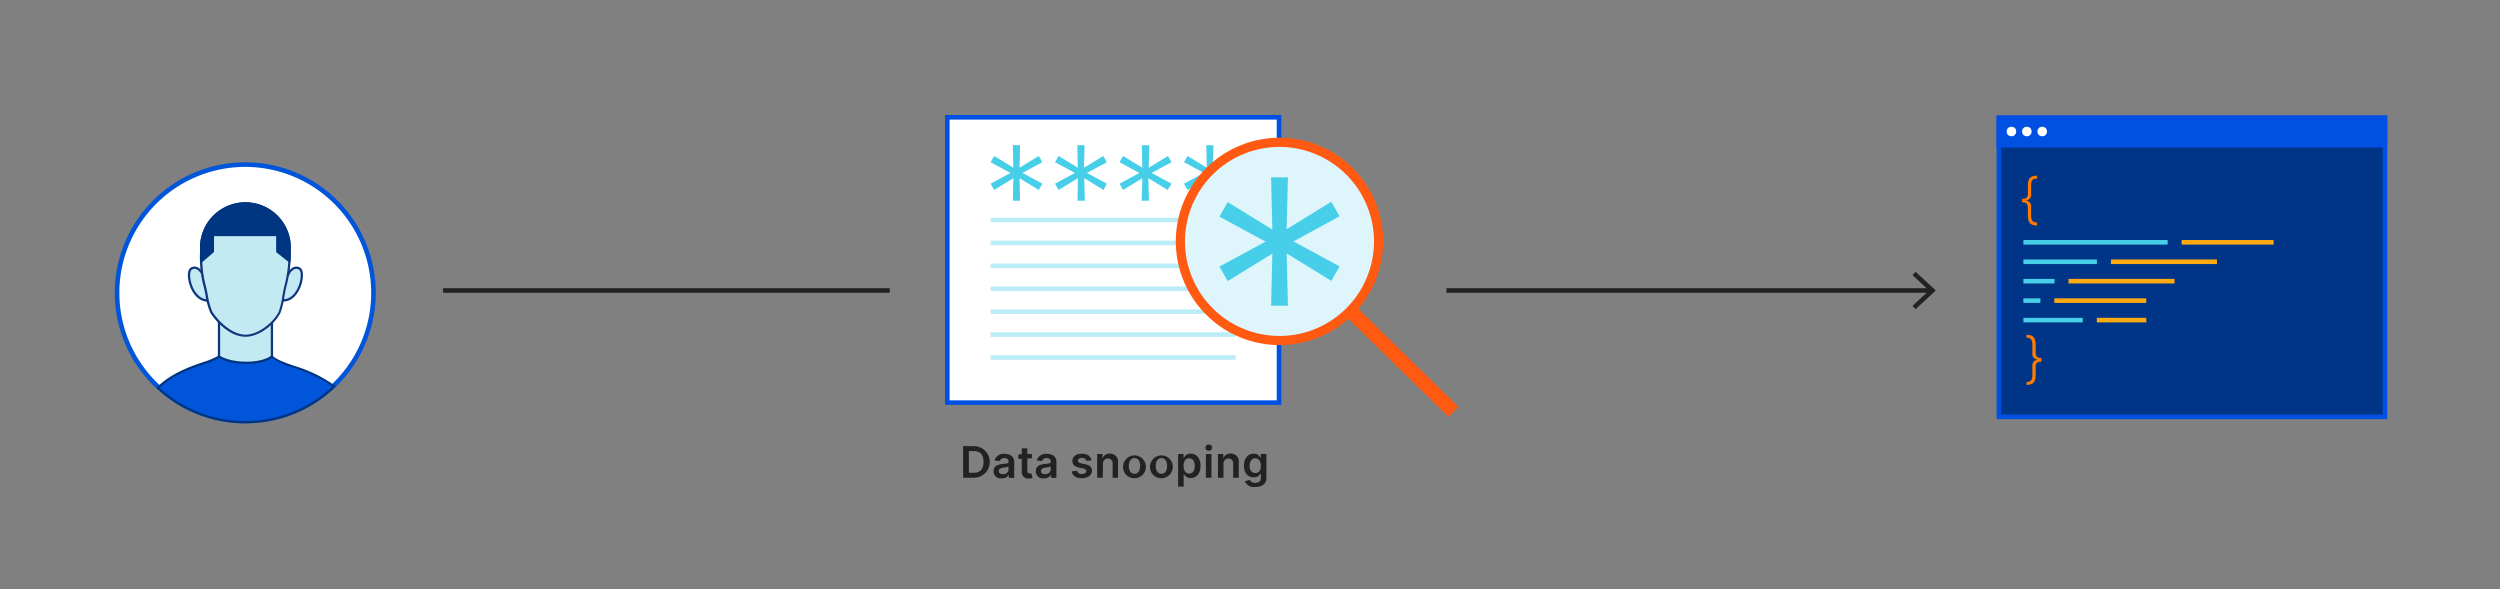
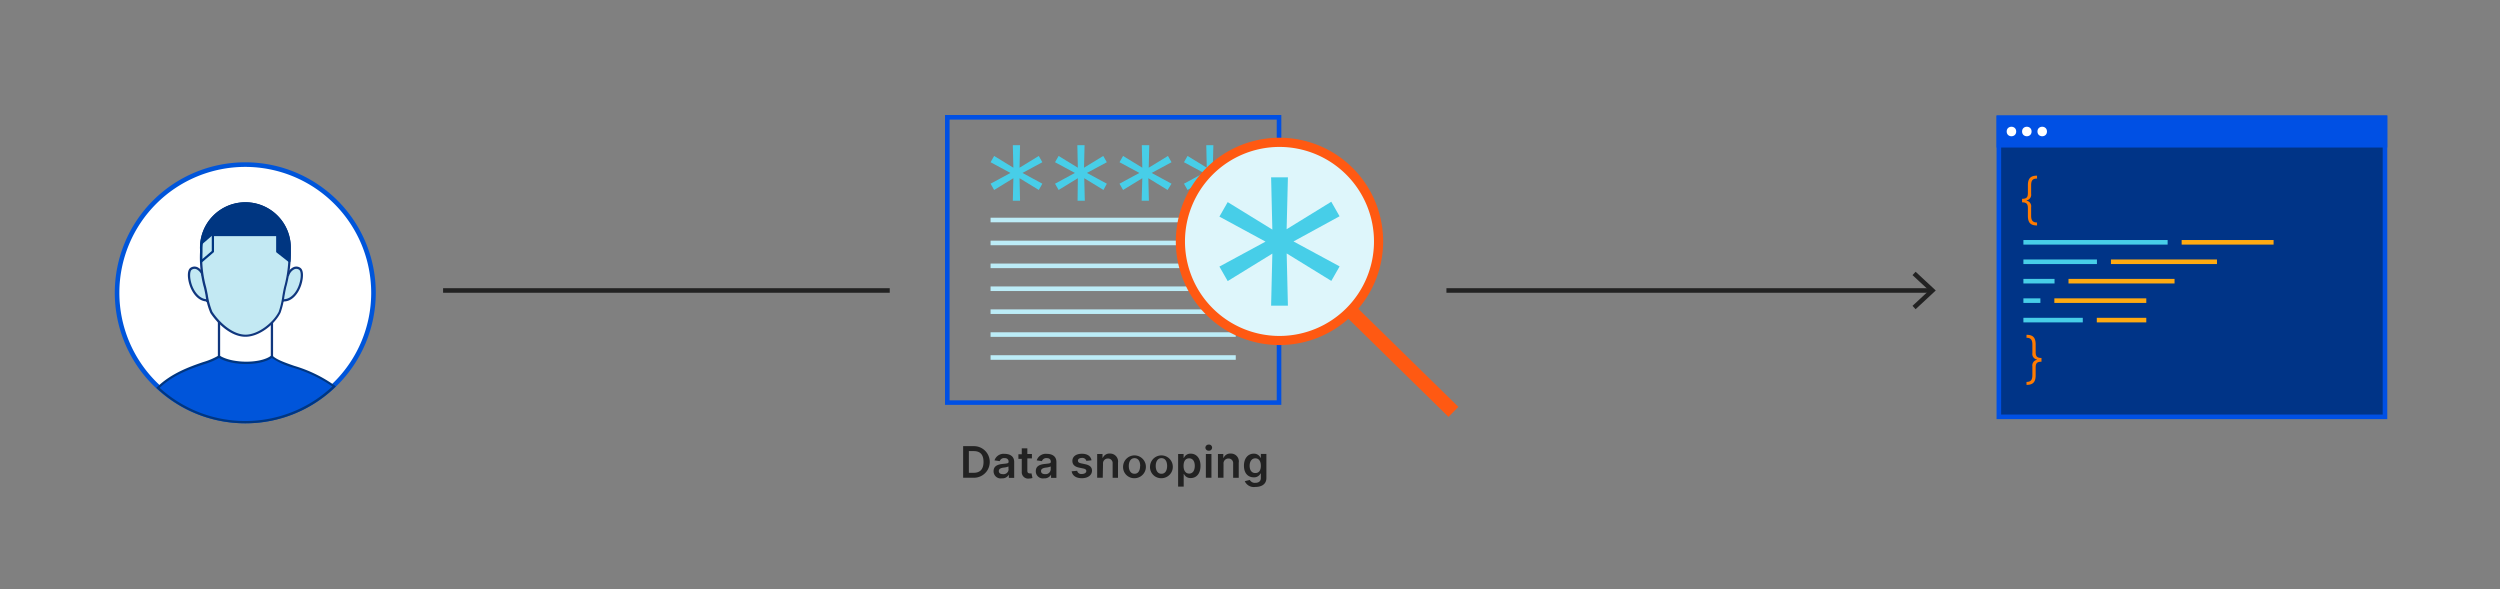
<svg xmlns="http://www.w3.org/2000/svg" id="Layer_1" data-name="Layer 1" viewBox="0 0 546 128.72">
  <rect x="0" y="0" width="546" height="128.72" fill="#808080" stroke="none" />
  <defs>
    <style>
      .cls-1 {
        fill: none;
      }

      .cls-2 {
        fill: #222;
      }

      .cls-3 {
        fill: #fff;
      }

      .cls-4 {
        fill: #0055da;
      }

      .cls-5 {
        fill: #003487;
      }

      .cls-6 {
        fill: #0050e4;
      }

      .cls-7 {
        fill: #ff7b00;
      }

      .cls-8 {
        fill: #47cee8;
      }

      .cls-9 {
        fill: #fa1;
      }

      .cls-10 {
        fill: #bcecf7;
      }

      .cls-11 {
        fill: #ff5912;
      }

      .cls-12 {
        fill: #def6fb;
      }

      .cls-13 {
        clip-path: url(#clip-path);
      }

      .cls-14 {
        fill: #c3e9f3;
      }

      .cls-15 {
        fill: #10377e;
      }

      .cls-16 {
        fill: #003681;
      }
    </style>
    <clipPath id="clip-path">
      <circle class="cls-1" cx="279.44" cy="52.73" r="21.64" />
    </clipPath>
  </defs>
  <g>
    <path class="cls-2" d="M210.35,104.34v-6.9h2.39a3.45,3.45,0,0,1-.05,6.9Zm2.28-1.08c1.44,0,2.17-.79,2.17-2.38s-.73-2.36-2.13-2.36H211.6v4.74Z" />
    <path class="cls-2" d="M217,102.89c0-1.17,1-1.47,2-1.57s1.28-.12,1.28-.47v0c0-.51-.31-.8-.88-.8a1,1,0,0,0-1.06.66l-1.14-.16a2.08,2.08,0,0,1,2.2-1.43c1,0,2.1.41,2.1,1.78v3.46h-1.17v-.71h0a1.59,1.59,0,0,1-1.52.82A1.55,1.55,0,0,1,217,102.89Zm3.25-.4v-.61a4.06,4.06,0,0,1-1.11.25c-.55.08-1,.27-1,.74s.36.68.87.68A1.1,1.1,0,0,0,220.28,102.49Z" />
    <path class="cls-2" d="M225.37,100.11h-1v2.68c0,.49.25.6.56.6a1.24,1.24,0,0,0,.35,0l.21,1a2.25,2.25,0,0,1-.72.12,1.39,1.39,0,0,1-1.62-1.42v-2.88h-.73v-1h.73V97.92h1.22v1.24h1Z" />
    <path class="cls-2" d="M226.22,102.89c0-1.17,1-1.47,2-1.57s1.28-.12,1.28-.47v0c0-.51-.31-.8-.88-.8a1,1,0,0,0-1.06.66l-1.14-.16a2.08,2.08,0,0,1,2.2-1.43c1,0,2.1.41,2.1,1.78v3.46h-1.17v-.71h0a1.59,1.59,0,0,1-1.52.82A1.55,1.55,0,0,1,226.22,102.89Zm3.26-.4v-.61a4.24,4.24,0,0,1-1.12.25c-.55.08-1,.27-1,.74s.37.68.87.68A1.11,1.11,0,0,0,229.48,102.49Z" />
    <path class="cls-2" d="M237.26,100.65a.89.89,0,0,0-.95-.64c-.51,0-.9.24-.89.59s.2.48.73.6l.88.19c1,.21,1.46.66,1.46,1.4,0,1-.92,1.65-2.21,1.65s-2.07-.56-2.23-1.51l1.2-.11a.91.91,0,0,0,1,.7c.58,0,1-.26,1-.62s-.22-.48-.7-.59l-.88-.18c-1-.21-1.46-.71-1.46-1.46,0-1,.85-1.57,2.09-1.57s1.92.56,2.09,1.43Z" />
    <path class="cls-2" d="M240.84,104.34h-1.22V99.16h1.17V100h.06a1.56,1.56,0,0,1,1.54-.94,1.73,1.73,0,0,1,1.78,2v3.29H243v-3.11a1,1,0,0,0-1-1.1,1.06,1.06,0,0,0-1.1,1.18Z" />
    <path class="cls-2" d="M245.29,101.77a2.49,2.49,0,1,1,2.48,2.67A2.43,2.43,0,0,1,245.29,101.77Zm3.73,0c0-1-.41-1.71-1.24-1.71s-1.25.76-1.25,1.71.41,1.7,1.25,1.7S249,102.72,249,101.77Z" />
    <path class="cls-2" d="M251.17,101.77a2.49,2.49,0,1,1,2.49,2.67A2.43,2.43,0,0,1,251.17,101.77Zm3.73,0c0-1-.41-1.71-1.24-1.71s-1.25.76-1.25,1.71.41,1.7,1.25,1.7S254.9,102.72,254.9,101.77Z" />
    <path class="cls-2" d="M257.3,99.16h1.2V100h.07a1.53,1.53,0,0,1,1.48-.92c1.2,0,2.14.93,2.14,2.66s-.92,2.67-2.14,2.67a1.55,1.55,0,0,1-1.48-.9h-.05v2.76H257.3Zm2.41,4.27c.81,0,1.23-.7,1.23-1.68s-.42-1.65-1.23-1.65-1.22.65-1.22,1.65S258.93,103.43,259.71,103.43Z" />
    <path class="cls-2" d="M263.26,97.77a.69.69,0,0,1,.71-.67.67.67,0,1,1,0,1.33A.69.69,0,0,1,263.26,97.77Zm.1,1.39h1.22v5.18h-1.22Z" />
    <path class="cls-2" d="M267.21,104.34H266V99.16h1.17V100h.06a1.55,1.55,0,0,1,1.54-.94,1.71,1.71,0,0,1,1.77,2v3.29h-1.22v-3.11a1,1,0,0,0-1-1.1,1.06,1.06,0,0,0-1.1,1.18Z" />
    <path class="cls-2" d="M271.86,105.09l1.1-.27a1.24,1.24,0,0,0,1.21.63c.69,0,1.2-.31,1.2-1.06v-1h-.06a1.56,1.56,0,0,1-1.5.86c-1.19,0-2.13-.84-2.13-2.53s.94-2.64,2.14-2.64a1.57,1.57,0,0,1,1.49.92h.06v-.86h1.21v5.27c0,1.3-1,1.94-2.43,1.94A2.16,2.16,0,0,1,271.86,105.09Zm3.51-3.36c0-1-.43-1.63-1.21-1.63s-1.24.69-1.24,1.63.43,1.58,1.24,1.58S275.37,102.72,275.37,101.73Z" />
  </g>
  <g>
    <circle class="cls-3" cx="53.57" cy="63.95" r="28" />
    <path class="cls-4" d="M53.57,92.45A28.5,28.5,0,1,1,82.07,64,28.53,28.53,0,0,1,53.57,92.45Zm0-56A27.5,27.5,0,1,0,81.07,64,27.53,27.53,0,0,0,53.57,36.45Z" />
  </g>
  <rect class="cls-2" x="96.77" y="62.94" width="97.55" height="1" />
  <g>
    <rect class="cls-2" x="315.9" y="62.94" width="105.79" height="1" />
    <polygon class="cls-2" points="418.37 67.53 417.69 66.8 421.3 63.44 417.69 60.08 418.37 59.35 422.77 63.44 418.37 67.53" />
  </g>
  <g>
    <g>
      <g>
        <rect class="cls-5" x="436.55" y="25.73" width="84.33" height="65.31" />
        <path class="cls-6" d="M521.38,91.54H436.05V25.23h85.33Zm-84.33-1h83.33V26.23H437.05Z" />
      </g>
      <g>
        <rect class="cls-6" x="436.55" y="25.73" width="84.33" height="5.98" />
        <path class="cls-6" d="M521.38,32.22H436.05v-7h85.33Zm-84.33-1h83.33v-5H437.05Z" />
      </g>
      <g>
        <circle class="cls-3" cx="439.3" cy="28.72" r="1.04" />
        <circle class="cls-3" cx="442.66" cy="28.72" r="1.04" />
        <circle class="cls-3" cx="446.02" cy="28.72" r="1.04" />
      </g>
    </g>
    <path class="cls-7" d="M442.89,47.12V45.47c0-.94-.31-1.28-1.27-1.28v-.77c1,0,1.27-.34,1.27-1.28V40.49c0-1.46.53-2.13,2-2.13V39c-1,0-1.29.45-1.29,1.48v1.87a1.23,1.23,0,0,1-1,1.41v.07a1.23,1.23,0,0,1,1,1.41v1.87c0,1,.33,1.48,1.29,1.48v.65C443.42,49.25,442.89,48.58,442.89,47.12Z" />
    <path class="cls-7" d="M444.59,75.25V76.9c0,.94.31,1.28,1.27,1.28V79c-1,0-1.27.34-1.27,1.28v1.65c0,1.46-.53,2.13-2,2.13v-.65c.95,0,1.28-.45,1.28-1.48V80a1.23,1.23,0,0,1,1-1.41v-.07a1.23,1.23,0,0,1-1-1.41V75.25c0-1-.33-1.48-1.28-1.48v-.65C444.06,73.12,444.59,73.79,444.59,75.25Z" />
    <rect class="cls-8" x="441.91" y="52.42" width="31.5" height="1" />
    <rect class="cls-9" x="476.47" y="52.42" width="20.08" height="1" />
    <rect class="cls-8" x="441.91" y="56.67" width="16.06" height="1" />
    <rect class="cls-9" x="461.03" y="56.67" width="23.16" height="1" />
    <rect class="cls-8" x="441.91" y="60.91" width="6.8" height="1" />
    <rect class="cls-9" x="451.76" y="60.91" width="23.16" height="1" />
    <rect class="cls-8" x="441.91" y="65.16" width="3.71" height="1" />
    <rect class="cls-9" x="448.67" y="65.16" width="20.08" height="1" />
    <rect class="cls-8" x="441.91" y="69.41" width="12.97" height="1" />
    <rect class="cls-9" x="457.94" y="69.41" width="10.81" height="1" />
  </g>
  <g>
-     <rect class="cls-3" x="206.89" y="25.62" width="72.46" height="62.31" />
    <path class="cls-6" d="M279.84,88.43H206.39V25.12h73.45Zm-72.45-1h71.45V26.12H207.39Z" />
  </g>
  <g>
    <path class="cls-8" d="M221.32,38.92l-4.2,2.57-.78-1.37,4.34-2.35-4.34-2.34.78-1.37,4.2,2.57-.12-4.92h1.58l-.11,4.92,4.2-2.57.78,1.37-4.34,2.34,4.34,2.35-.78,1.37-4.2-2.57.11,4.92H221.2Z" />
    <path class="cls-8" d="M235.4,38.92l-4.2,2.57-.78-1.37,4.34-2.35-4.34-2.34.78-1.37,4.2,2.57-.11-4.92h1.58l-.12,4.92,4.2-2.57.78,1.37-4.34,2.34,4.34,2.35L241,41.49l-4.2-2.57.12,4.92h-1.58Z" />
    <path class="cls-8" d="M249.48,38.92l-4.2,2.57-.78-1.37,4.34-2.35-4.34-2.34.78-1.37,4.2,2.57-.11-4.92H251l-.12,4.92,4.2-2.57.78,1.37-4.34,2.34,4.34,2.35L255,41.49l-4.2-2.57.12,4.92h-1.58Z" />
    <path class="cls-8" d="M263.56,38.92l-4.2,2.57-.78-1.37,4.34-2.35-4.34-2.34.78-1.37,4.2,2.57-.11-4.92H265l-.12,4.92,4.2-2.57.78,1.37-4.34,2.34,4.34,2.35-.78,1.37-4.2-2.57.12,4.92h-1.58Z" />
  </g>
  <g>
    <rect class="cls-10" x="216.34" y="47.55" width="53.55" height="1" />
    <rect class="cls-10" x="216.34" y="57.56" width="53.55" height="1" />
    <rect class="cls-10" x="216.34" y="67.57" width="53.55" height="1" />
    <rect class="cls-10" x="216.34" y="77.58" width="53.55" height="1" />
    <rect class="cls-10" x="216.34" y="72.57" width="53.55" height="1" />
    <rect class="cls-10" x="216.34" y="62.56" width="53.55" height="1" />
    <rect class="cls-10" x="216.34" y="52.56" width="53.55" height="1" />
  </g>
  <g>
    <rect class="cls-11" x="304.63" y="63.13" width="3.07" height="31.56" transform="translate(35.51 242.35) rotate(-45.58)" />
    <g>
      <circle class="cls-12" cx="279.44" cy="52.73" r="21.64" />
      <path class="cls-11" d="M279.44,75.36a22.64,22.64,0,1,1,22.64-22.63A22.65,22.65,0,0,1,279.44,75.36Zm0-43.27a20.64,20.64,0,1,0,20.64,20.64A20.66,20.66,0,0,0,279.44,32.09Z" />
    </g>
    <g class="cls-13">
      <path class="cls-8" d="M277.88,55.39l-9.75,6-1.81-3.17,10.07-5.45-10.07-5.46,1.81-3.17,9.75,6-.27-11.41h3.67L281,50.06l9.75-6,1.81,3.17L282.5,52.73l10.07,5.45-1.81,3.17-9.75-6,.27,11.41h-3.67Z" />
    </g>
  </g>
  <g>
    <g>
      <g>
-         <polygon class="cls-14" points="59.38 82.65 59.38 70.24 47.83 70.12 47.83 82.65 59.38 82.65" />
        <path class="cls-15" d="M59.64,82.9H47.58v-13L59.64,70Zm-11.56-.5H59.14V70.48l-11.06-.11Z" />
      </g>
      <g>
        <g>
          <g>
            <path class="cls-3" d="M61.76,65.59a46.87,46.87,0,0,0,1.16-5.31" />
            <path class="cls-16" d="M61.76,65.84h0a.25.25,0,0,1-.2-.3c.05-.2.14-.53.24-.93a31.34,31.34,0,0,0,.92-4.34.23.23,0,0,1,.27-.23.25.25,0,0,1,.23.27,31.72,31.72,0,0,1-.94,4.43l-.23.91A.25.25,0,0,1,61.76,65.84Z" />
          </g>
          <g>
            <path class="cls-14" d="M62.86,60.28c.09-.74,1.29-2.44,2.6-1.58s-.14,7.12-3.7,6.89" />
            <path class="cls-15" d="M62,65.84h-.21l0-.5c1.74.11,3-1.58,3.53-3.21s.43-2.94,0-3.22a1.06,1.06,0,0,0-1.06-.09,2.3,2.3,0,0,0-1.15,1.49l-.5-.06a2.76,2.76,0,0,1,1.44-1.88,1.52,1.52,0,0,1,1.54.12c.79.52.69,2.3.19,3.8C65.2,64,63.89,65.84,62,65.84Z" />
          </g>
        </g>
        <g>
          <g>
            <path class="cls-3" d="M45.44,65.59a44.77,44.77,0,0,1-1.16-5.31" />
            <path class="cls-16" d="M45.44,66.07a.49.49,0,0,1-.47-.38c0-.2-.13-.52-.23-.92a31.39,31.39,0,0,1-.94-4.45.49.49,0,0,1,.44-.52.49.49,0,0,1,.52.44,30.93,30.93,0,0,0,.91,4.29c.1.41.19.75.23,1a.47.47,0,0,1-.36.57Z" />
          </g>
          <g>
            <path class="cls-14" d="M44.34,60.28c-.09-.74-1.29-2.44-2.6-1.58s.14,7.12,3.7,6.89" />
            <path class="cls-15" d="M45.25,65.84c-1.94,0-3.25-1.81-3.83-3.55-.5-1.5-.6-3.28.18-3.8a1.54,1.54,0,0,1,1.55-.12,2.82,2.82,0,0,1,1.44,1.88l-.5.06a2.3,2.3,0,0,0-1.15-1.49,1.06,1.06,0,0,0-1.06.09c-.42.28-.52,1.64,0,3.22s1.78,3.33,3.53,3.21l0,.5Z" />
          </g>
        </g>
        <g>
          <path class="cls-14" d="M63.27,54.39a28,28,0,0,1-.9,8c-.37,1.21-.81,4.89-1.31,5.85-1.26,2.41-4.51,5.1-7.46,5.1s-5.86-2.69-7.46-5.1c-.61-.92-1.09-4.62-1.47-5.85a27,27,0,0,1-.73-8c0-5.59,4.07-10.12,9.66-10.12S63.27,48.8,63.27,54.39Z" />
          <path class="cls-15" d="M53.6,73.55c-3.12,0-6.08-2.81-7.66-5.21a15.07,15.07,0,0,1-1.06-3.89c-.16-.82-.31-1.59-.45-2a24.93,24.93,0,0,1-.75-7.35v-.69a9.92,9.92,0,1,1,19.83,0,28.53,28.53,0,0,1-.91,8c-.15.48-.31,1.37-.48,2.31a17.24,17.24,0,0,1-.85,3.59C60,70.83,56.66,73.55,53.6,73.55Zm0-29c-5.36,0-9.41,4.24-9.41,9.87v.7a24.38,24.38,0,0,0,.73,7.19c.14.46.29,1.21.46,2.08a16.06,16.06,0,0,0,1,3.7c1.64,2.48,4.52,5,7.25,5s6-2.57,7.24-5a18.17,18.17,0,0,0,.8-3.45c.17-1,.34-1.86.49-2.36A28.14,28.14,0,0,0,63,54.39C63,48.76,59,44.52,53.6,44.52Z" />
        </g>
      </g>
      <g>
        <path class="cls-4" d="M53.57,92.2A27.9,27.9,0,0,0,73,84.38c-4.88-3.85-11.5-4.51-13.58-6.51h0c-2.39,1.85-8.68,1.84-11.55,0-2,1.49-8.71,2.27-13.33,6.83A27.91,27.91,0,0,0,53.57,92.2Z" />
        <path class="cls-16" d="M53.57,92.45a28.17,28.17,0,0,1-19.24-7.57l-.19-.17.19-.19c3.08-3,7.07-4.42,10-5.43a15,15,0,0,0,3.36-1.42l.14-.1.14.09c2.77,1.77,9,1.78,11.27,0l.07,0h.18l.08.07c.87.83,2.64,1.45,4.69,2.17a29.86,29.86,0,0,1,8.88,4.32l.22.18-.21.2A28.09,28.09,0,0,1,53.57,92.45ZM34.87,84.7a27.74,27.74,0,0,0,37.72-.3,30.19,30.19,0,0,0-8.5-4.07,16.16,16.16,0,0,1-4.72-2.14c-2.53,1.75-8.58,1.75-11.54,0a16.18,16.18,0,0,1-3.35,1.39C41.67,80.53,37.84,81.86,34.87,84.7Z" />
      </g>
    </g>
    <g>
-       <path class="cls-16" d="M43.93,57.13c0-1.06,0-2,0-2.74,0-5.59,4.07-10.12,9.66-10.12s9.67,4.53,9.67,10.12c0,.71,0,1.61-.06,2.61h0l-2.64-2.07V51.32H46.49v3.61l-2.56,2.2Z" />
+       <path class="cls-16" d="M43.93,57.13c0-1.06,0-2,0-2.74,0-5.59,4.07-10.12,9.66-10.12s9.67,4.53,9.67,10.12c0,.71,0,1.61-.06,2.61h0l-2.64-2.07V51.32H46.49l-2.56,2.2Z" />
      <path class="cls-16" d="M43.93,57.38l-.1,0a.25.25,0,0,1-.15-.22c0-.76,0-1.46,0-2.07v-.68a9.92,9.92,0,1,1,19.83,0c0,.8,0,1.67-.06,2.62a.25.25,0,0,1-.4.19l-2.64-2.07a.23.23,0,0,1-.1-.2V51.57H46.74v3.36a.25.25,0,0,1-.09.19l-2.56,2.2A.23.23,0,0,1,43.93,57.38Zm9.66-12.86c-5.37,0-9.41,4.24-9.41,9.87v2.2l2.07-1.77v-3.5a.25.25,0,0,1,.25-.25H60.56a.25.25,0,0,1,.25.25v3.49L63,56.51c0-.76,0-1.46,0-2.12C63,48.76,59,44.52,53.59,44.52Z" />
    </g>
  </g>
</svg>